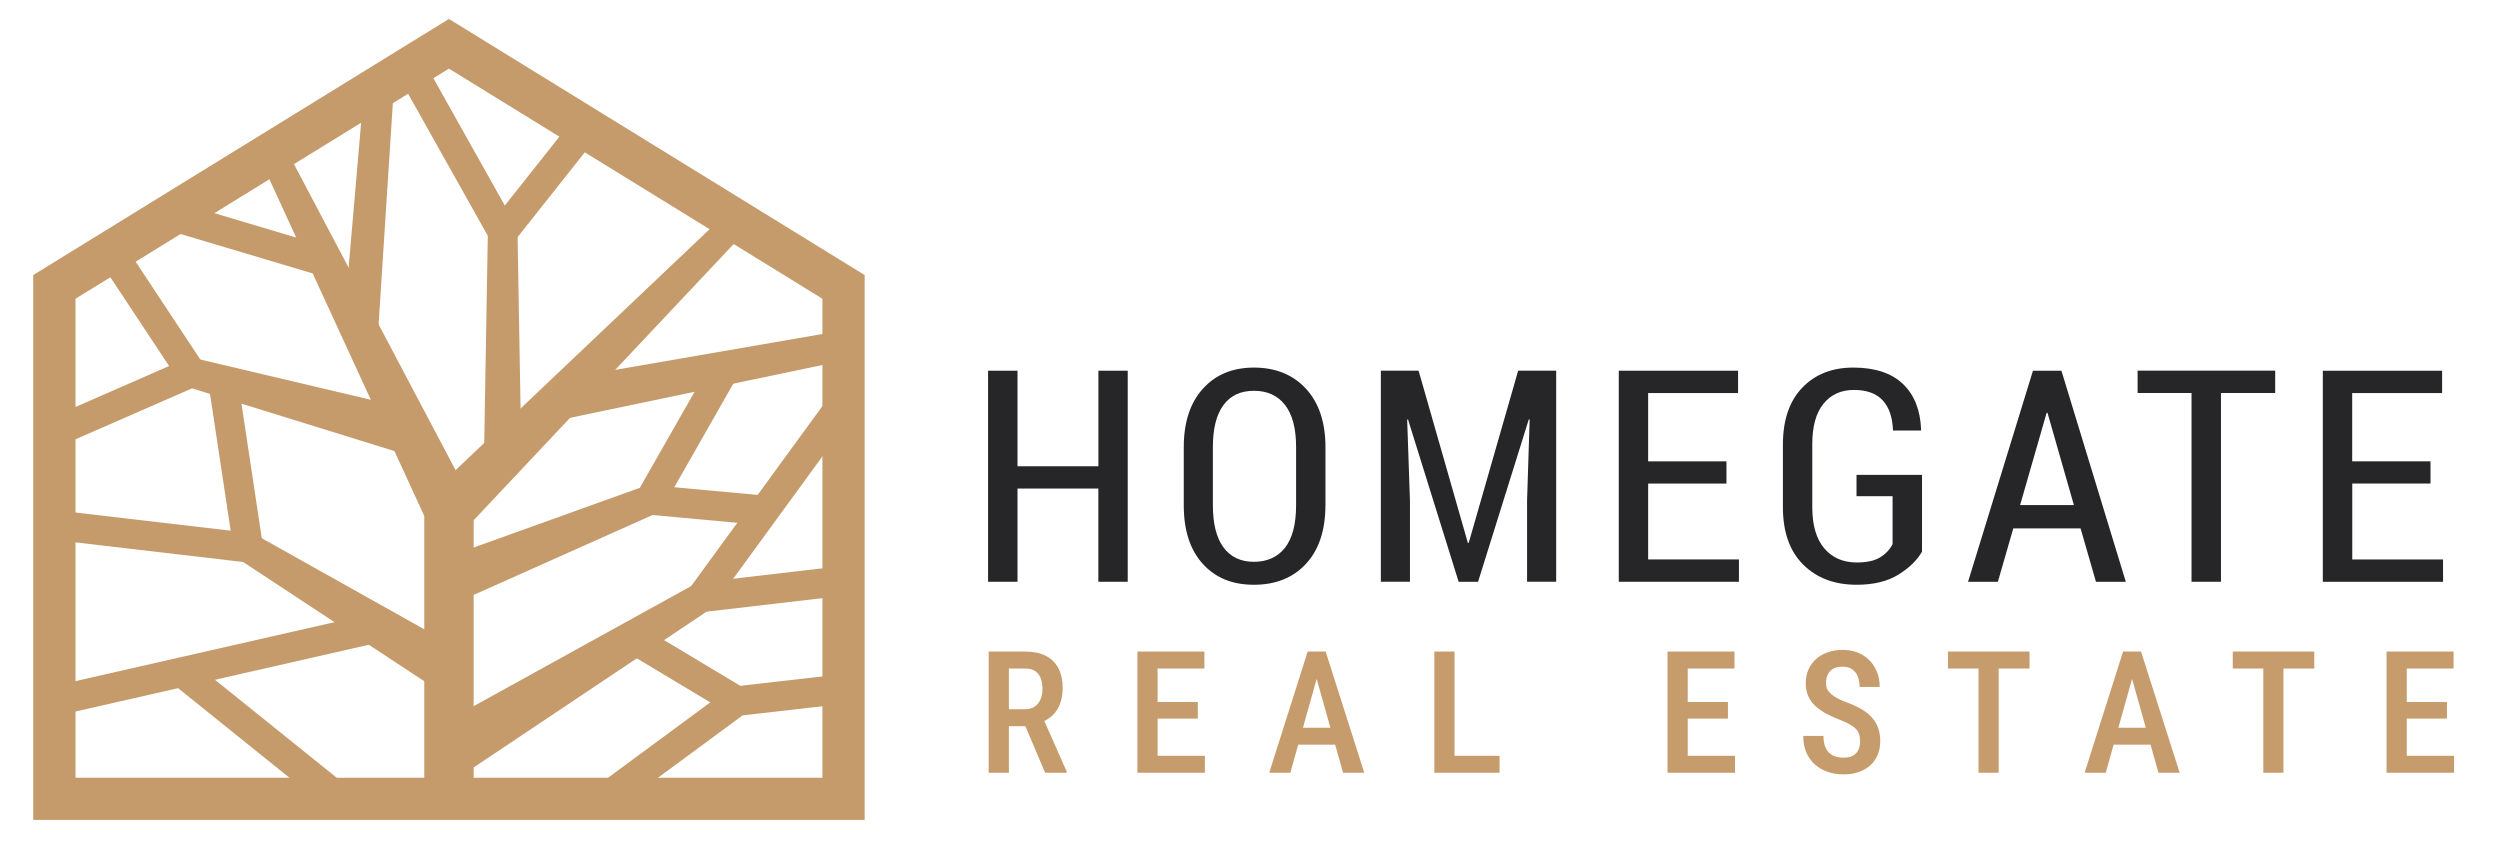
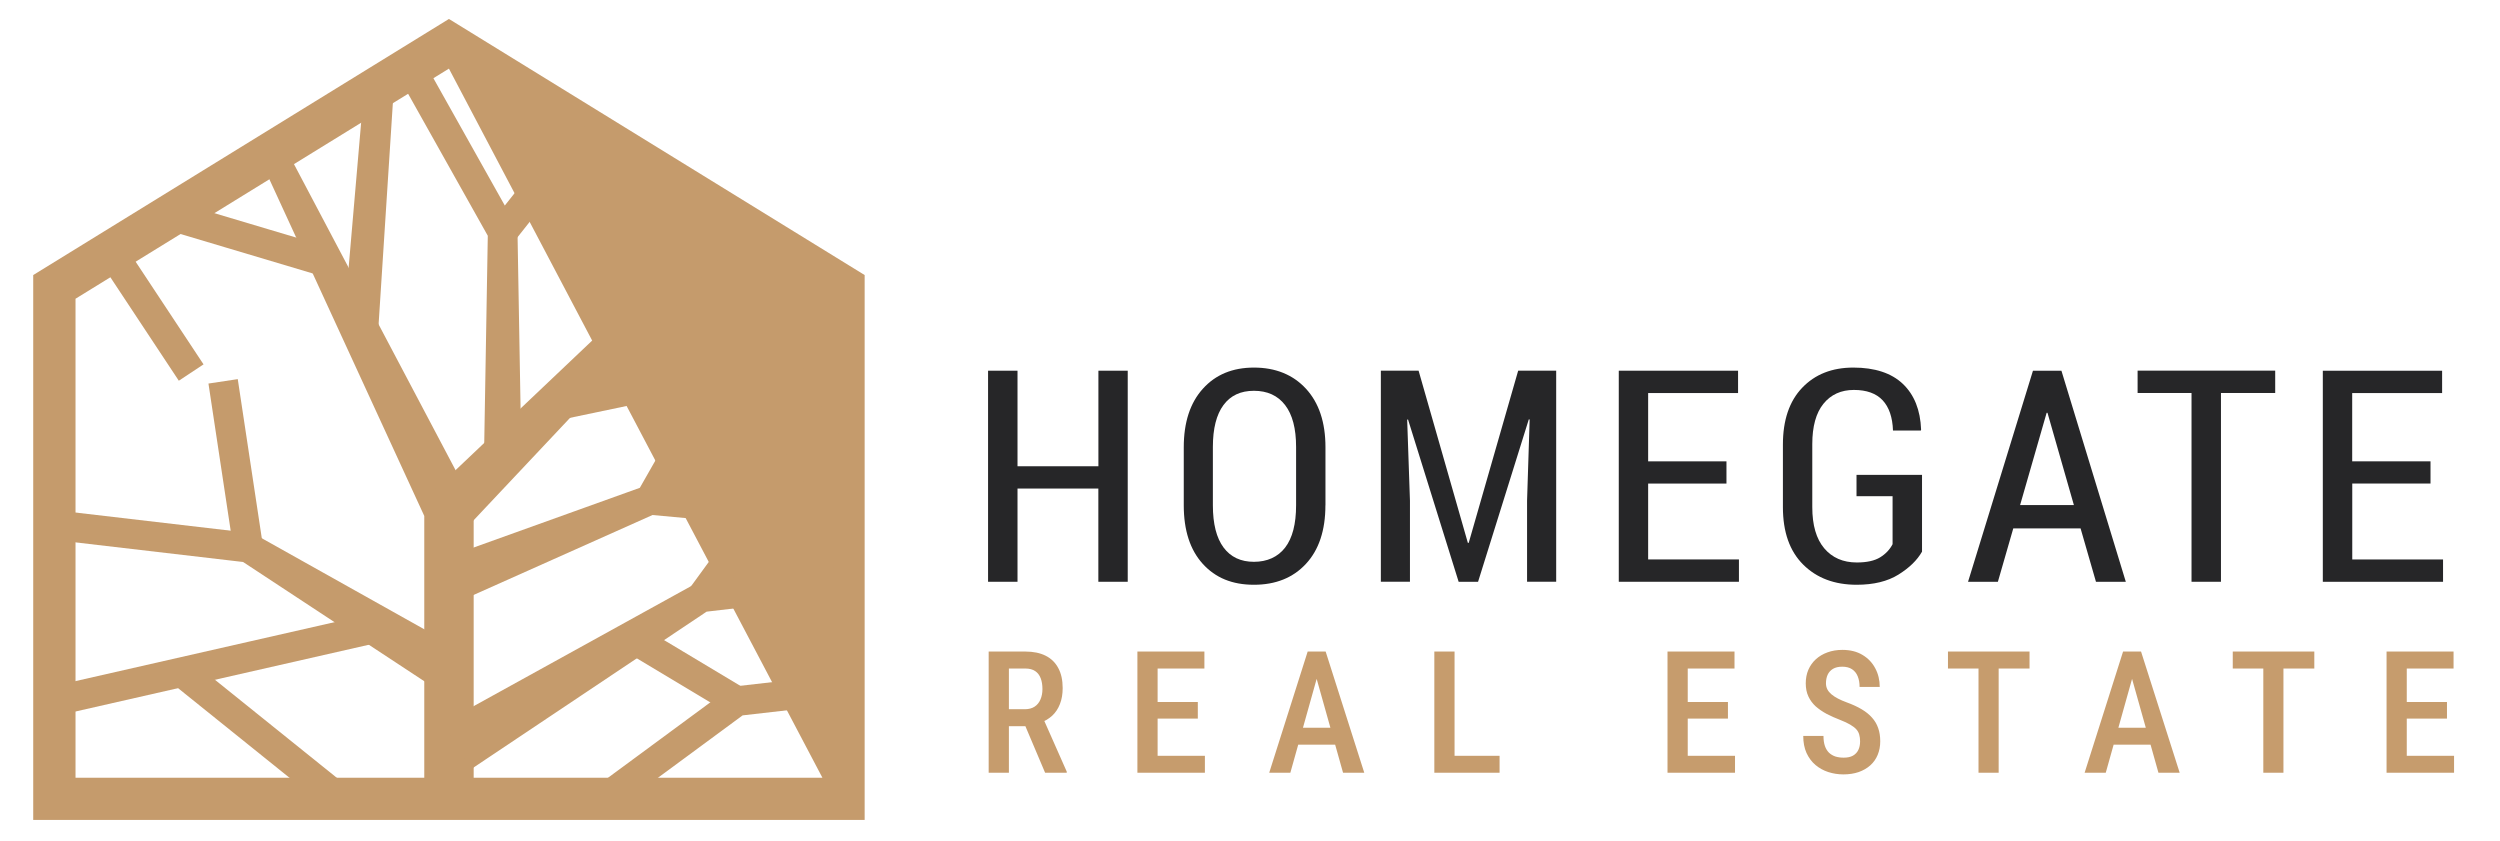
<svg xmlns="http://www.w3.org/2000/svg" width="220" height="74" viewBox="0 0 220 74" fill="none">
-   <path d="M76.089 72.156H2.923V24.205L39.506 1.668L76.089 24.205V72.156ZM6.646 68.439H72.372V26.289L39.506 6.039L6.646 26.289V68.439Z" fill="#C59B6C" />
+   <path d="M76.089 72.156H2.923V24.205L39.506 1.668L76.089 24.205V72.156ZM6.646 68.439H72.372L39.506 6.039L6.646 26.289V68.439Z" fill="#C59B6C" />
  <path d="M37.336 70.3V44.922L37.557 45.884L22.875 13.97L25.052 12.896L41.455 43.959L41.683 44.385V44.922V70.3H37.336Z" fill="#C59B6C" />
  <path d="M65.678 20.29L41.046 46.456L37.965 43.387L64.038 18.656L65.678 20.29Z" fill="#C59B6C" />
  <path d="M48.884 33.455L73.988 29.113L74.473 31.681L49.543 36.898L48.884 33.455Z" fill="#C59B6C" />
  <path d="M42.593 40.171L42.931 20.424L43.101 21.06L34.977 6.582L37.253 5.304L45.377 19.788L45.534 20.074L45.54 20.424L45.884 40.171H42.593Z" fill="#C59B6C" />
  <path d="M50.485 10.435L43.216 19.61L45.26 21.23L52.53 12.055L50.485 10.435Z" fill="#C59B6C" />
  <path d="M30.204 29.061L32.06 7.545L34.657 7.743L33.268 29.294L30.204 29.061Z" fill="#C59B6C" />
-   <path d="M35.59 39.967L16.473 34.044L17.342 33.98L5.309 39.243L4.265 36.851L16.292 31.593L16.694 31.418L17.161 31.529L36.64 36.127L35.59 39.967Z" fill="#C59B6C" />
  <path d="M10.884 21.44L8.708 22.879L15.735 33.504L17.911 32.065L10.884 21.44Z" fill="#C59B6C" />
  <path d="M15.357 17.713L14.611 20.212L28.34 24.308L29.085 21.808L15.357 17.713Z" fill="#C59B6C" />
  <path d="M38.444 60.678L21.171 49.31L21.702 49.491L4.633 47.495L4.936 44.904L21.999 46.9L22.256 46.929L22.53 47.081L40.568 57.188L38.444 60.678Z" fill="#C59B6C" />
  <path d="M20.923 33.363L18.344 33.752L20.555 48.391L23.134 48.001L20.923 33.363Z" fill="#C59B6C" />
  <path d="M38.94 63.654L61.044 51.452L61.319 51.3L61.57 51.271L74.081 49.812L74.379 52.403L61.873 53.862L62.398 53.681L41.414 67.715L38.94 63.654Z" fill="#C59B6C" />
  <path d="M73.172 34.639L60.664 51.792L62.772 53.329L75.28 36.176L73.172 34.639Z" fill="#C59B6C" />
  <path d="M38.753 49.234L56.715 42.78L56.067 43.346L62.789 31.552L65.054 32.842L58.337 44.636L58.127 45.009L57.689 45.202L40.264 52.986L38.753 49.234Z" fill="#C59B6C" />
  <path d="M57.323 42.693L57.084 45.291L67.178 46.22L67.417 43.622L57.323 42.693Z" fill="#C59B6C" />
  <path d="M33.073 53.923L4.497 60.426L5.076 62.969L33.651 56.467L33.073 53.923Z" fill="#C59B6C" />
  <path d="M16.814 58.131L15.18 60.164L29.044 71.315L30.679 69.282L16.814 58.131Z" fill="#C59B6C" />
  <path d="M53.955 71.351L52.408 69.25L64.365 60.438L74.081 59.33L74.379 61.92L65.351 62.953L53.955 71.351Z" fill="#C59B6C" />
  <path d="M56.394 55.104L55.053 57.342L64.187 62.817L65.528 60.58L56.394 55.104Z" fill="#C59B6C" />
  <path d="M99.234 51.196H96.655V42.992H89.541V51.196H86.95V32.622H89.541V41.031H96.66V32.622H99.24V51.196H99.234Z" fill="#262628" />
  <path d="M116.636 44.468C116.636 46.668 116.064 48.389 114.926 49.615C113.788 50.846 112.259 51.459 110.345 51.459C108.431 51.459 106.954 50.846 105.84 49.615C104.725 48.384 104.171 46.668 104.171 44.468V39.362C104.171 37.168 104.731 35.452 105.852 34.209C106.972 32.966 108.466 32.347 110.351 32.347C112.236 32.347 113.782 32.966 114.926 34.209C116.07 35.452 116.641 37.168 116.641 39.362V44.468H116.636ZM114.056 39.327C114.056 37.71 113.735 36.485 113.088 35.645C112.44 34.804 111.524 34.39 110.345 34.39C109.166 34.39 108.285 34.81 107.666 35.645C107.048 36.479 106.733 37.71 106.733 39.327V44.468C106.733 46.102 107.048 47.339 107.672 48.179C108.297 49.02 109.189 49.44 110.345 49.44C111.5 49.44 112.452 49.02 113.093 48.185C113.735 47.351 114.056 46.108 114.056 44.468V39.327Z" fill="#262628" />
  <path d="M124.835 32.616L129.171 47.771H129.247L133.6 32.616H136.944V51.191H134.382V44.059L134.61 36.917L134.534 36.905L130.07 51.196H128.36L123.907 36.917L123.831 36.928L124.076 44.059V51.191H121.515V32.616H124.847H124.835Z" fill="#262628" />
  <path d="M151.929 42.554H145.037V49.23H153.026V51.196H142.452V32.622H152.95V34.588H145.037V40.599H151.929V42.566V42.554Z" fill="#262628" />
  <path d="M169.133 48.553C168.707 49.3 168.018 49.971 167.061 50.566C166.104 51.161 164.879 51.459 163.39 51.459C161.441 51.459 159.872 50.87 158.681 49.685C157.491 48.5 156.896 46.82 156.896 44.631V39.123C156.896 36.969 157.462 35.306 158.594 34.121C159.726 32.937 161.225 32.347 163.099 32.347C164.972 32.347 166.448 32.826 167.452 33.783C168.456 34.74 168.993 36.082 169.057 37.81L169.033 37.886H166.583C166.542 36.718 166.238 35.831 165.672 35.224C165.106 34.618 164.26 34.314 163.14 34.314C162.019 34.314 161.115 34.723 160.461 35.534C159.807 36.345 159.481 37.529 159.481 39.082V44.626C159.481 46.213 159.831 47.421 160.531 48.249C161.231 49.078 162.188 49.498 163.396 49.498C164.283 49.498 164.966 49.346 165.456 49.043C165.946 48.74 166.308 48.354 166.547 47.888V43.663H163.373V41.789H169.138V48.553H169.133Z" fill="#262628" />
  <path d="M183.086 46.499H177.168L175.814 51.196H173.188L178.901 32.622H181.405L187.071 51.196H184.445L183.091 46.499H183.086ZM177.769 44.445H182.502L180.179 36.327H180.104L177.769 44.445Z" fill="#262628" />
  <path d="M200.218 34.583H195.445V51.196H192.854V34.583H188.109V32.616H200.218V34.583Z" fill="#262628" />
  <path d="M213.891 42.554H206.999V49.23H214.988V51.196H204.408V32.622H214.906V34.588H206.993V40.599H213.885V42.566L213.891 42.554Z" fill="#262628" />
  <path d="M87.003 57.336H90.226C90.929 57.336 91.525 57.458 92.013 57.702C92.501 57.946 92.873 58.308 93.126 58.786C93.385 59.26 93.515 59.848 93.515 60.551C93.515 61.084 93.434 61.552 93.273 61.958C93.117 62.363 92.89 62.705 92.592 62.983C92.294 63.256 91.935 63.469 91.515 63.62L90.995 63.906H88.27L88.263 62.412H90.182C90.529 62.412 90.817 62.336 91.046 62.185C91.276 62.033 91.447 61.823 91.559 61.555C91.676 61.286 91.735 60.981 91.735 60.639C91.735 60.273 91.684 59.956 91.581 59.687C91.478 59.414 91.317 59.204 91.098 59.057C90.878 58.906 90.587 58.83 90.226 58.83H88.783V68H87.003V57.336ZM91.969 68L89.94 63.21L91.793 63.203L93.874 67.905V68H91.969ZM106.031 66.513V68H101.402V66.513H106.031ZM101.87 57.336V68H100.091V57.336H101.87ZM105.408 61.774V63.239H101.402V61.774H105.408ZM105.987 57.336V58.83H101.402V57.336H105.987ZM116.129 58.801L113.551 68H111.691L115.075 57.336H116.232L116.129 58.801ZM118.188 68L115.602 58.801L115.478 57.336H116.657L120.055 68H118.188ZM118.232 64.038V65.532H113.266V64.038H118.232ZM131.963 66.513V68H127.532V66.513H131.963ZM128.001 57.336V68H126.221V57.336H128.001ZM152.681 66.513V68H148.052V66.513H152.681ZM148.521 57.336V68H146.741V57.336H148.521ZM152.059 61.774V63.239H148.052V61.774H152.059ZM152.637 57.336V58.83H148.052V57.336H152.637ZM163.688 65.246C163.688 65.026 163.664 64.831 163.615 64.66C163.571 64.484 163.486 64.326 163.359 64.184C163.232 64.043 163.051 63.903 162.817 63.767C162.587 63.63 162.289 63.491 161.923 63.349C161.503 63.188 161.11 63.012 160.744 62.822C160.383 62.627 160.063 62.407 159.784 62.163C159.511 61.914 159.296 61.623 159.14 61.291C158.984 60.959 158.906 60.573 158.906 60.134C158.906 59.699 158.981 59.304 159.133 58.947C159.289 58.586 159.509 58.276 159.792 58.017C160.08 57.753 160.422 57.551 160.817 57.409C161.213 57.263 161.65 57.19 162.128 57.19C162.817 57.19 163.405 57.336 163.893 57.629C164.387 57.922 164.762 58.315 165.021 58.808C165.285 59.301 165.417 59.848 165.417 60.449H163.644C163.644 60.102 163.591 59.794 163.483 59.526C163.376 59.257 163.21 59.047 162.985 58.896C162.761 58.745 162.47 58.669 162.114 58.669C161.786 58.669 161.515 58.732 161.301 58.859C161.091 58.986 160.934 59.16 160.832 59.379C160.734 59.599 160.685 59.851 160.685 60.134C160.685 60.329 160.727 60.507 160.81 60.669C160.893 60.825 161.012 60.969 161.169 61.101C161.325 61.232 161.515 61.357 161.74 61.474C161.965 61.591 162.223 61.704 162.516 61.811C163.014 61.992 163.449 62.192 163.82 62.412C164.191 62.631 164.496 62.878 164.736 63.151C164.98 63.42 165.16 63.725 165.278 64.067C165.4 64.409 165.461 64.797 165.461 65.231C165.461 65.671 165.385 66.071 165.234 66.433C165.087 66.789 164.872 67.094 164.589 67.348C164.306 67.602 163.964 67.8 163.564 67.941C163.163 68.078 162.714 68.147 162.216 68.147C161.757 68.147 161.315 68.078 160.89 67.941C160.471 67.805 160.095 67.597 159.762 67.319C159.43 67.036 159.167 66.682 158.971 66.257C158.781 65.832 158.686 65.334 158.686 64.763H160.466C160.466 65.105 160.507 65.397 160.59 65.642C160.673 65.881 160.793 66.079 160.949 66.235C161.11 66.386 161.298 66.499 161.513 66.572C161.733 66.64 161.977 66.674 162.245 66.674C162.577 66.674 162.848 66.616 163.058 66.499C163.273 66.376 163.432 66.208 163.534 65.993C163.637 65.778 163.688 65.529 163.688 65.246ZM175.882 57.336V68H174.109V57.336H175.882ZM178.599 57.336V58.83H171.421V57.336H178.599ZM187.885 58.801L185.307 68H183.447L186.83 57.336H187.988L187.885 58.801ZM189.943 68L187.358 58.801L187.233 57.336H188.412L191.811 68H189.943ZM189.987 64.038V65.532H185.021V64.038H189.987ZM200.943 57.336V68H199.171V57.336H200.943ZM203.66 57.336V58.83H196.483V57.336H203.66ZM215.957 66.513V68H211.328V66.513H215.957ZM211.796 57.336V68H210.017V57.336H211.796ZM215.334 61.774V63.239H211.328V61.774H215.334ZM215.913 57.336V58.83H211.328V57.336H215.913Z" fill="#C69C6D" />
</svg>